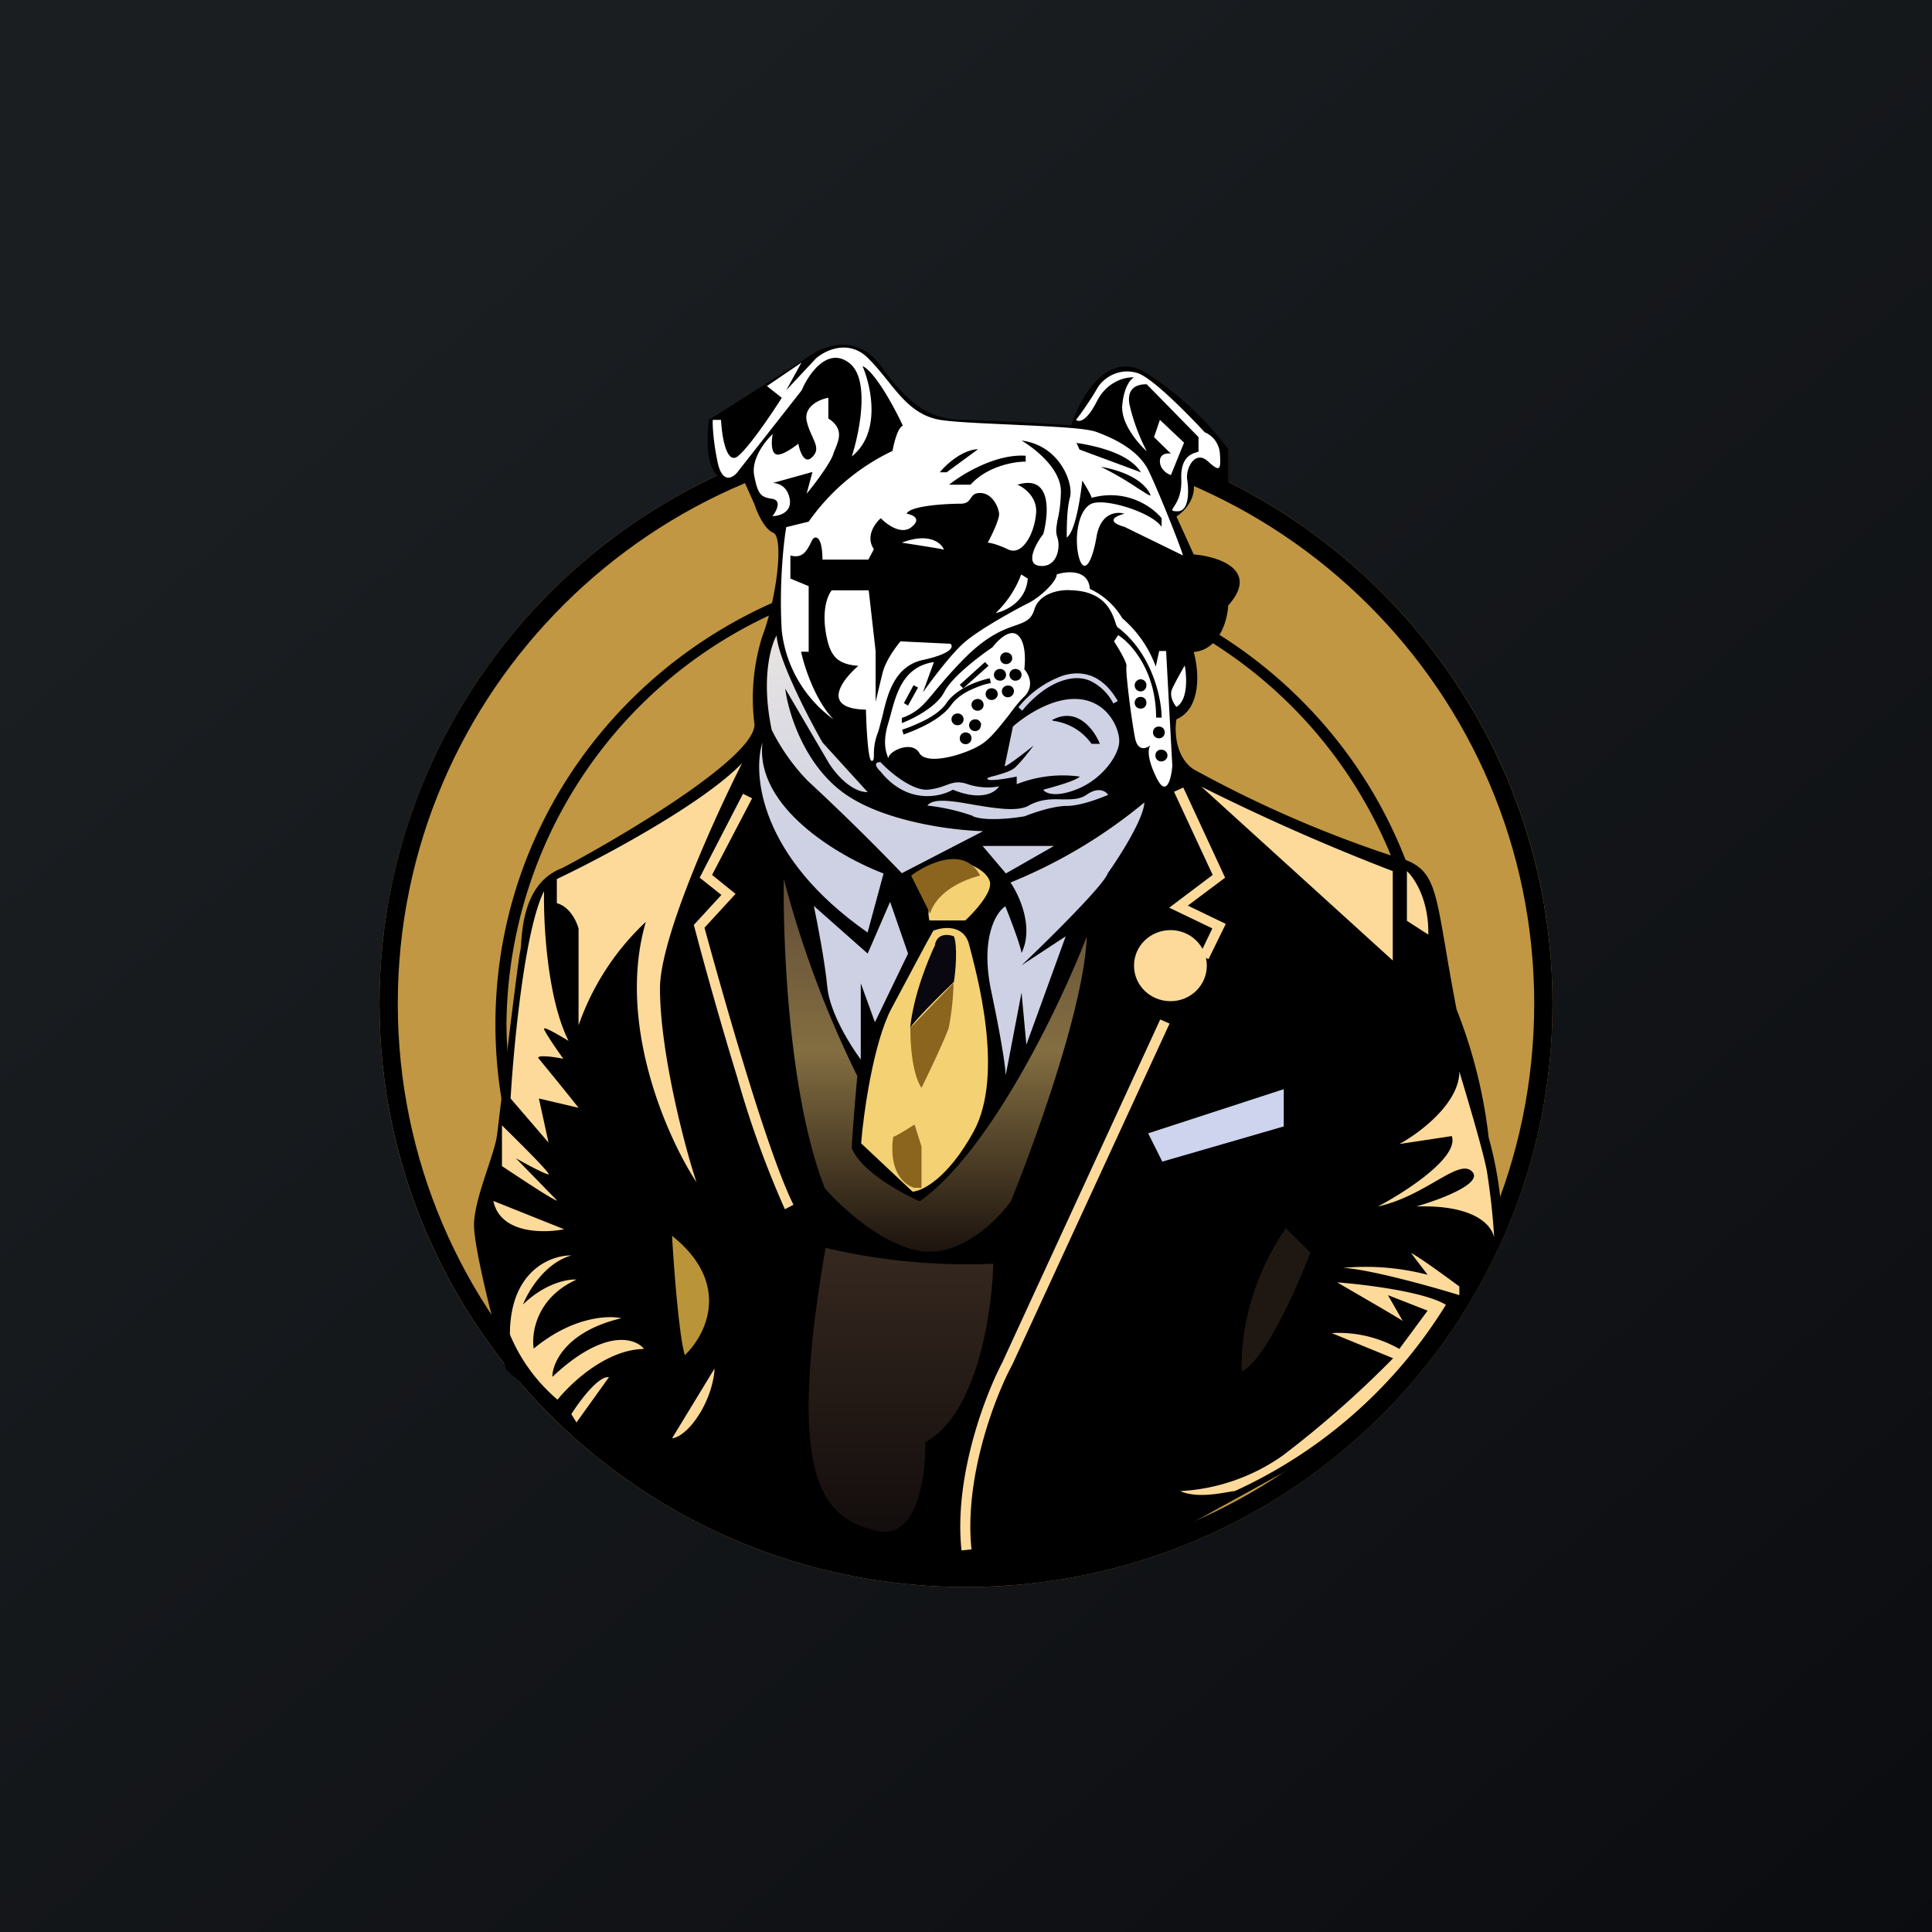
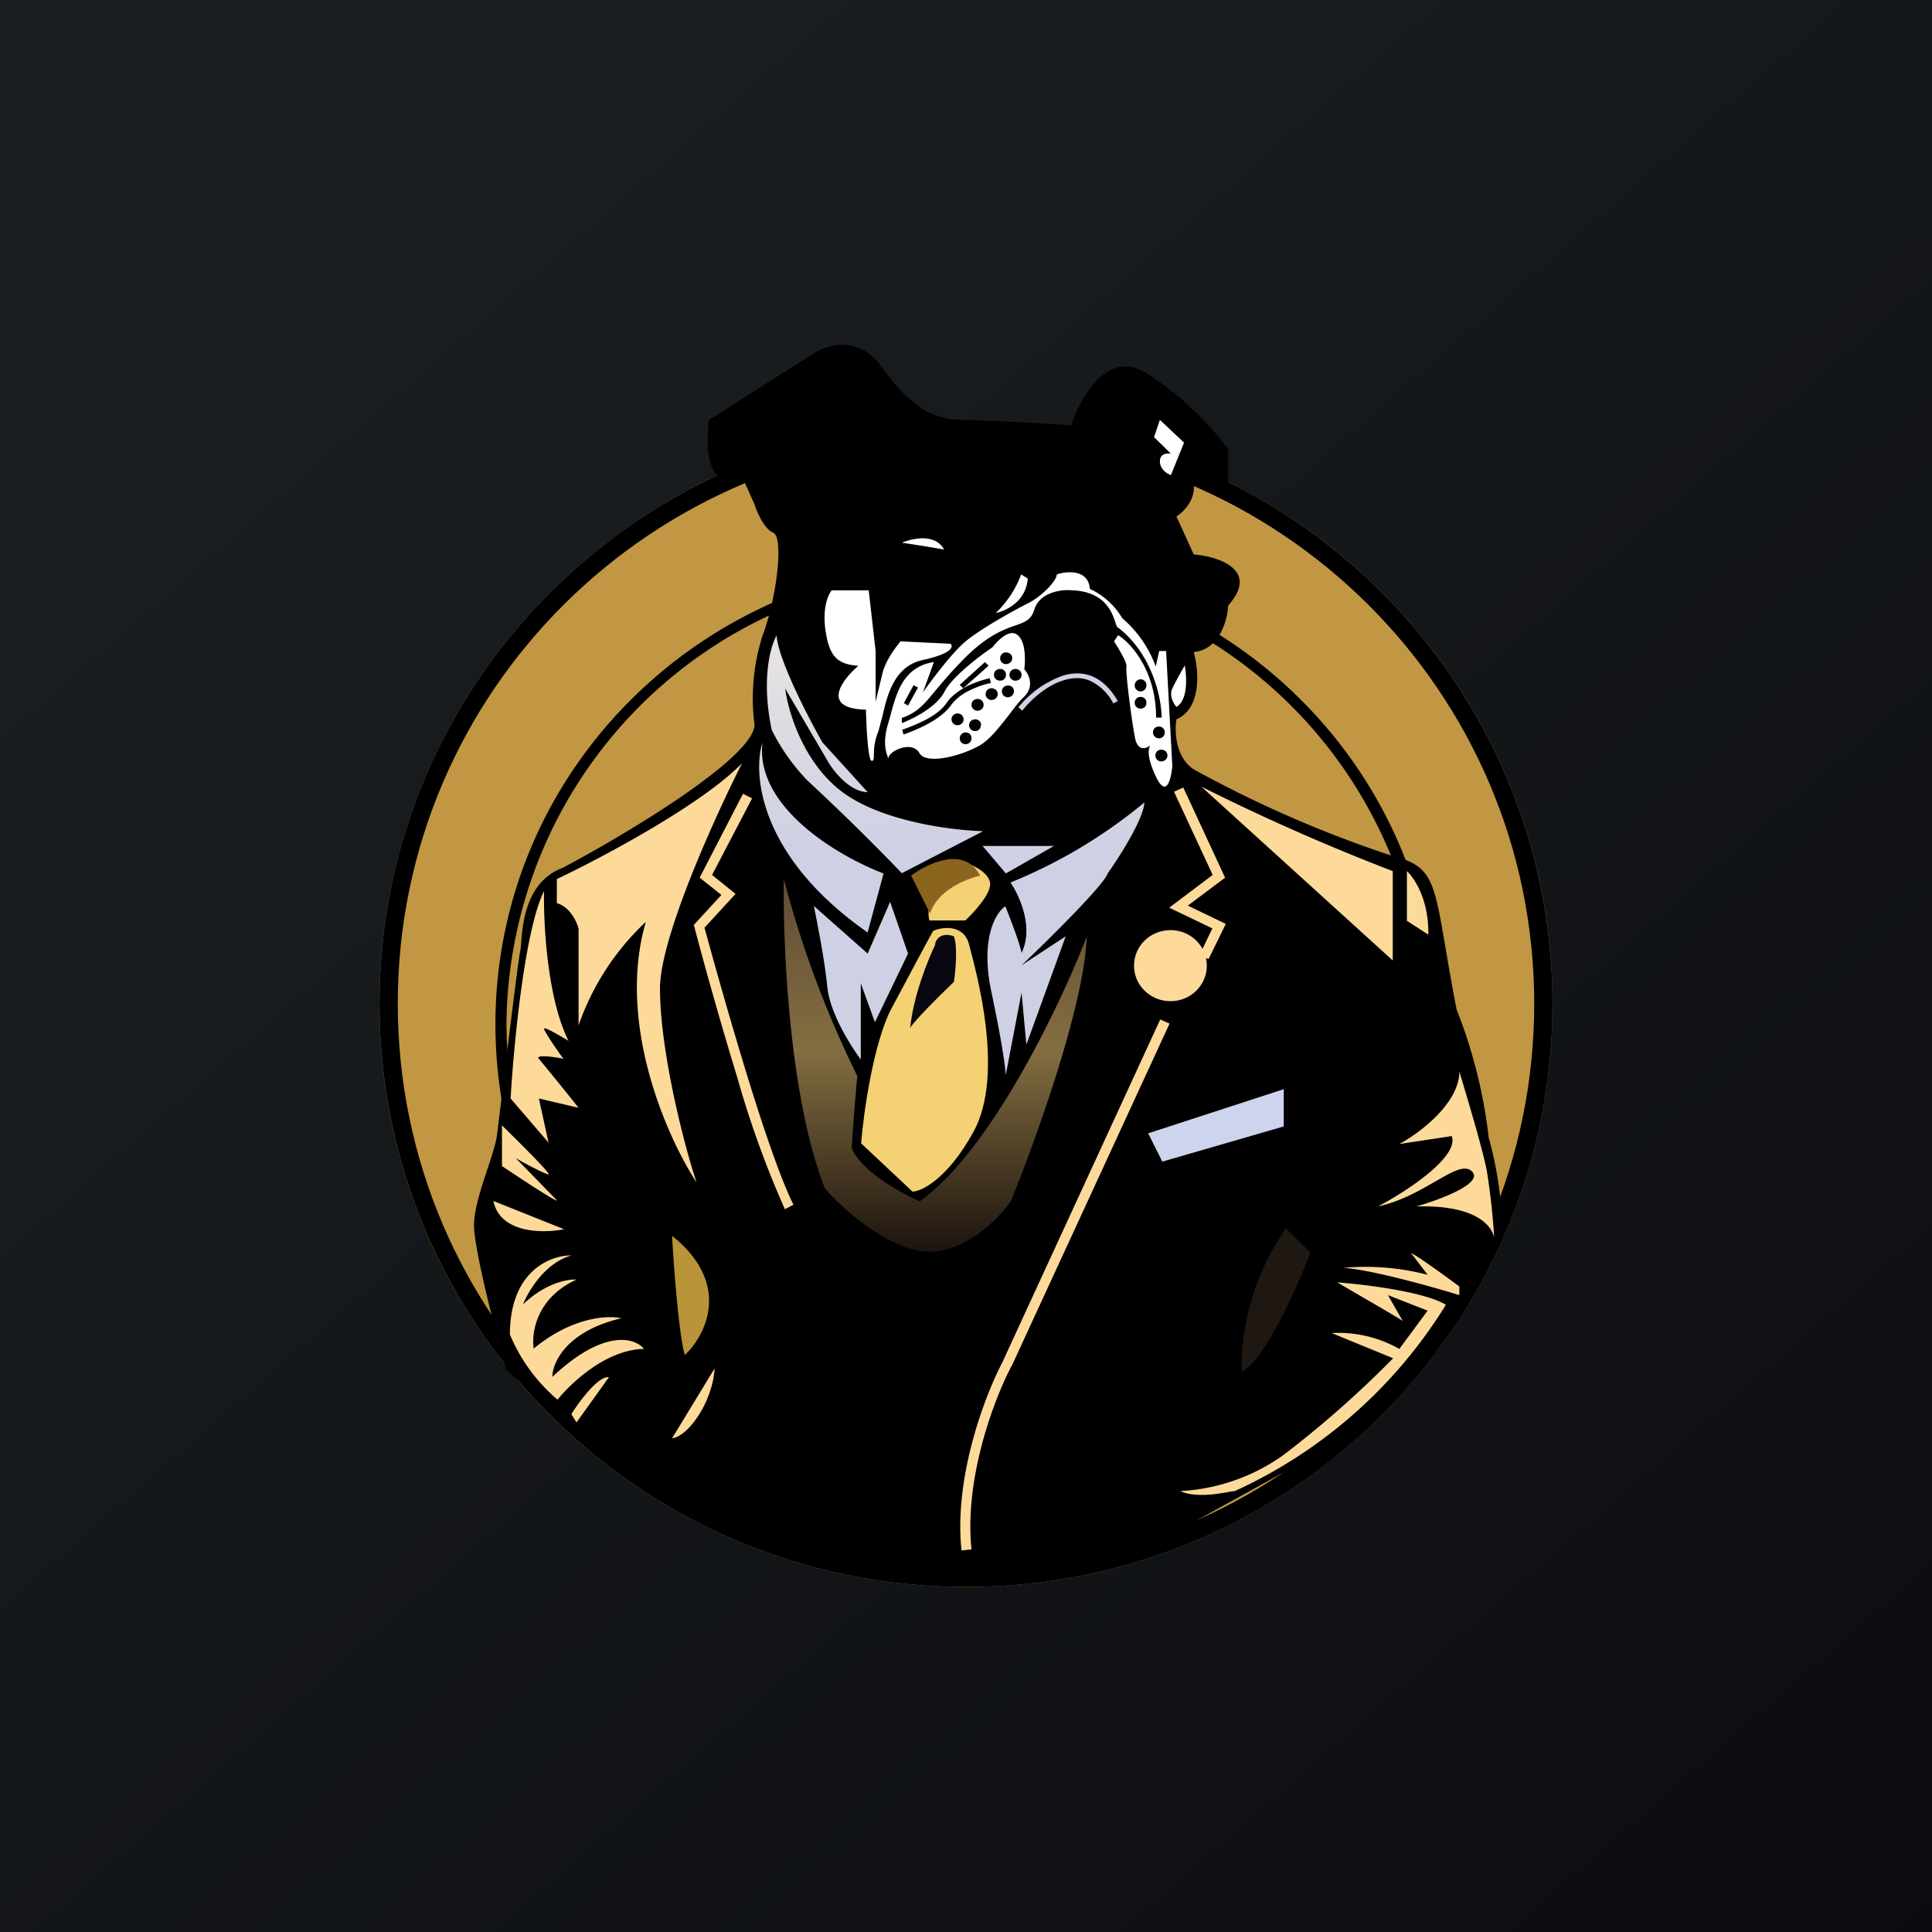
<svg xmlns="http://www.w3.org/2000/svg" width="56" height="56" viewBox="0 0 56 56">
  <rect x="0" y="0" width="56" height="56" fill="#808080" stroke="none" />
  <path fill="url(#a0jwcsz5m)" d="M0 0h56v56H0z" />
  <path d="M45 29.1C45 38.42 37.39 46 28 46s-17-7.57-17-16.9c0-9.34 7.61-16.91 17-16.91s17 7.57 17 16.9Z" fill="#C19743" />
  <path fill-rule="evenodd" d="M28 45.47c9.1 0 16.47-7.33 16.47-16.38 0-9.04-7.37-16.37-16.47-16.37-9.1 0-16.47 7.33-16.47 16.37 0 9.05 7.37 16.38 16.47 16.38Zm0 .53c9.39 0 17-7.57 17-16.9 0-9.34-7.61-16.91-17-16.91s-17 7.57-17 16.9C11 38.43 18.61 46 28 46Z" />
  <path fill-rule="evenodd" d="M28 42.78A13.2 13.2 0 0 0 41.3 29.69 13.2 13.2 0 0 0 28 16.6a13.2 13.2 0 0 0-13.32 13.1A13.2 13.2 0 0 0 28 42.77Zm0 .32c7.53 0 13.63-6 13.63-13.4 0-7.41-6.1-13.41-13.63-13.41-7.53 0-13.64 6-13.64 13.4S20.46 43.1 28 43.1Z" />
  <path d="M13.74 35.46c-.03.62.6 3.09.93 4.24l1.82 1.6c.97.63 2.96 1.9 3.14 2.09.18.17 2.06.89 2.97 1.22l3.17.92H31.66l2.95-1.42 3.77-2.08 3.52-3.59c.53-.78 1.58-2.49 1.64-3.02a11 11 0 0 0-.39-2.45 14.54 14.54 0 0 0-.93-3.71c-.7-3.62-.44-4.1-1.92-4.47a33.92 33.92 0 0 1-5.7-2.49c-.53-.35-.56-1.11-.5-1.45.74-.32.65-1.43.5-1.95.75-.07.98-.93 1-1.35.92-1.03-.28-1.42-1-1.48l-.5-1.1c.19-.12.56-.47.5-.95-.04-.47.65-.2 1 0v-1a9 9 0 0 0-2.43-2.24c-1.1-.63-1.87.77-2.12 1.55a69.6 69.6 0 0 0-3.13-.16c-.83 0-1.5-.32-2.37-1.54-.7-.99-1.71-.6-2.1-.3l-2.9 1.84c-.22 1.86.55 1.89.97 1.67l.35.78c.07.23.29.72.54.82.32.13.1 1.92-.32 3.02a6.03 6.03 0 0 0-.22 2.55c-.03.96-3.72 3.17-5.57 4.15-1.28.48-1.15 2.18-1.22 2.4-.06.22-.6 4.75-.67 5.31-.06.57-.64 1.8-.67 2.59Z" />
  <path d="m19.48 41.69 1.23-2.02c0 .2-.09.76-.44 1.32s-.68.7-.8.7ZM17.65 39.92c-.3-.05-.85.69-1.09 1.07l.15.24.94-1.31ZM18.66 39.1c-1.1.02-2.12 1-2.5 1.47a4.99 4.99 0 0 1-1.38-1.89c0-1.85 1.19-2.3 1.78-2.29-.77.22-1.25 1.04-1.4 1.42.64-.62 1.3-.74 1.55-.72-1.17.53-1.31 1.56-1.24 2 1.11-.92 2.15-.97 2.54-.88-1.61.38-2 1.3-2 1.7 1.5-1.41 2.39-1.13 2.65-.82ZM16.35 35.63c-.6.12-1.85.13-2.05-.82l2.05.82ZM14.55 33.8c.5.33 1.5 1 1.6 1l-1.2-1.23c.26.15.8.44.94.47.14.04-.84-.93-1.34-1.42v1.18ZM14.8 31.84l1.1 1.28-.28-1.28 1.15.27a94.44 94.44 0 0 0-1.15-1.42c-.12-.13.43-.06.71 0-.19-.26-.56-.8-.56-.87 0-.08.54.25.71.35-.62-1.23-.73-3.41-.71-4.34-.56 1.1-.88 4.47-.97 6.01ZM16.77 26.92v2.8a7.48 7.48 0 0 1 1.95-3c-.86 2.94.62 6.26 1.47 7.55-.34-1-1.06-3.78-1.06-5.62 0-1.47 1.59-4.97 2.38-6.53-1.15 1.19-4.06 2.74-5.37 3.36v.7c.38.1.58.54.63.74ZM40.37 27.84l-5.55-5.04a62 62 0 0 0 5.55 2.45v2.59ZM40.78 25.25v1.44l.62.4c.02-1-.4-1.64-.62-1.84ZM40.56 33.16c.58-.31 1.74-1.18 1.74-2.1.22.73.7 2.33.8 2.9a20.03 20.03 0 0 1 .21 1.91c-.09-.4-.62-.95-2.26-.9.67-.19 1.93-.66 1.63-1-.38-.43-1.33.69-2.74 1 .8-.42 2.36-1.43 2.14-2.04l-1.52.23ZM42.3 37.29c-.39-.29-1.2-.88-1.4-.97l.48.63a7.16 7.16 0 0 0-2.45-.2c.77.04 2.56.54 3.37.79v-.25ZM38.76 37.17c.56.33 1.73 1 1.9 1.12l-.43-.75 1.15.45-.82 1.11a3.55 3.55 0 0 0-1.96-.46l1.78.73a29.6 29.6 0 0 1-3.2 2.82 5.66 5.66 0 0 1-2.97 1.03c.55.25 1.43 0 1.58 0a14.03 14.03 0 0 0 6.12-5.4c-.62-.38-2.36-.59-3.15-.65Z" fill="#FDDA9A" />
  <path d="m34.3 22.83 1.21 2.61-1.08.81 1.1.53-.5 1.02-.26-.12.37-.77-1.25-.6 1.26-.95-1.12-2.41.26-.12Zm-12.76.18.26.13-1.16 2.22.68.55-.9.98c.29 1.06.75 2.7 1.23 4.26.49 1.6 1 3.08 1.35 3.77l-.25.13a28.5 28.5 0 0 1-1.38-3.82c-.49-1.6-.96-3.28-1.24-4.35l-.02-.07.8-.87-.63-.5L21.54 23Zm7.54 16.42 4.55-9.88.27.12-4.56 9.89c-.5.92-1.4 3.27-1.18 5.35l-.29.03c-.23-2.16.71-4.57 1.21-5.5Z" fill="#FDDA9A" />
  <path d="M19.48 35.82c.05.92.2 2.9.37 3.46.6-.57 1.38-2.06-.37-3.46Z" fill="#B99439" />
-   <path d="M28.79 36.63a17.9 17.9 0 0 1-4.86-.46c-1.2 6.9 0 7.84 1.47 8.2 1.19.3 1.44-1.59 1.42-2.57 1.5-.8 1.94-3.78 1.97-5.17Z" fill="url(#b0jwcsz5m)" />
  <path d="m37.98 36.3-.71-.7c-1.37 2-1.28 3.87-1.28 4.15.64-.27 1.6-2.4 1.99-3.44Z" fill="#1F1812" />
  <path d="m37.21 31.57-3.93 1.28.41.82 3.52-1.02v-1.08Z" fill="#CED4EE" />
  <path d="M34.98 27.99c0 .57-.47 1.03-1.05 1.03-.59 0-1.06-.46-1.06-1.03 0-.57.47-1.03 1.06-1.03.58 0 1.05.46 1.05 1.03Z" fill="#FDDA9A" />
  <path d="M23.9 34.42c-1.03-2.63-1.21-7.06-1.18-8.94a30.13 30.13 0 0 0 2.13 5.71c-.06.62-.16 1.9-.16 2.1.3.68 1.44 1.3 1.97 1.53 2.07-1.47 4.09-5.73 4.84-7.67-.07 2-1.5 5.95-2.2 7.67-.4.57-1.5 1.64-2.64 1.44-1.14-.2-2.32-1.31-2.77-1.84Z" fill="url(#c0jwcsz5m)" />
  <path d="M25.15 27.03c-3.14-2.19-3.34-4.59-3.05-5.51-.22 1.9 2.25 3.32 3.51 3.8l-.46 1.7Z" fill="url(#d0jwcsz5m)" />
  <path d="m29.15 25.31-.67-.79h2.07l-1.4.8Z" fill="url(#e0jwcsz5m)" />
  <path d="M29.6 27.64c.38-.74-.05-1.68-.31-2.06a14.8 14.8 0 0 0 3.88-2.32c-.02.47-.71 1.56-1.06 2.05-.1.33-1.71 1.92-2.5 2.67l1.28-.84-1.14 3.14-.14-1.51-.46 2.4c0-.15-.08-.83-.41-2.4-.34-1.57.13-2.33.4-2.5.16.39.47 1.22.47 1.37Z" fill="url(#f0jwcsz5m)" />
  <path d="M23.98 28.61c-.07-.74-.29-1.87-.39-2.35l1.56 1.38.65-1.5.52 1.5-.96 1.99-.41-1.13v2.21c-.3-.4-.9-1.36-.97-2.1Z" fill="#CED1E4" />
  <path d="m28.48 24.1-2.34 1.21a66.01 66.01 0 0 0-2.73-2.68 5.9 5.9 0 0 1-1.04-1.47c-.31-1.45-.04-2.43.14-2.74.04.67.9 2.35 1.33 3.1l1.31 1.44c-.51 0-1-.61-1.17-.92l-1.22-2.08c.08.65.52 2.15 1.66 3 1.14.85 3.18 1.11 4.06 1.13Z" fill="url(#g0jwcsz5m)" />
  <path d="M25.83 29.25c-.51.98-.8 3-.87 3.89l1.49 1.4c.28-.01 1.03-.39 1.77-1.74.92-1.68.06-4.68-.13-5.42-.15-.59-.76-.52-1.04-.4-.2.35-.7 1.3-1.22 2.27Z" fill="#F4D173" />
-   <path d="M26.5 32.6c-.17.11-.54.34-.61.35-.14 1.04.35 1.42.62 1.48h.2v-1.2l-.2-.63ZM26.71 31.53c-.28-.42-.33-1.34-.32-1.74l1.25-1.3a7.82 7.82 0 0 1-.14 1.3c-.07.23-.55 1.26-.79 1.74Z" fill="#8B651E" />
  <path d="M27.1 27.38c.07-.34.4-.3.55-.24.11.28.05 1 0 1.32-.42.4-1.26 1.24-1.27 1.35.09-.94.52-2 .73-2.43Z" fill="#090810" />
  <path d="M27.98 26.68h-1.04c-.18-.7.61-1.4 1.04-1.67.2.06.62.24.71.54.09.3-.44.88-.71 1.13Z" fill="#F4D173" />
  <path d="m26.41 25.38.55 1.1c.2-.67 1.05-1.01 1.45-1.1-.45-.87-1.52-.36-2 0Z" fill="#8B651E" />
-   <path d="m29.12 22.21.24-1.15c.3-.27 1.08-.82 1.82-.8.94.02 1.29.9 1.26 1.26-.02.37-.49 1.08-1.26 1.37-.6.23-.88.1-.94 0 .3-.08.95-.26 1.06-.38a3.62 3.62 0 0 0-1.83.22v-.22c-.25.05-.76.14-.84.08-.05-.04.07-.07.23-.11.2-.06.48-.13.6-.27.2-.2.41-.48.5-.6-.25.2-.76.6-.84.6Zm-2.24.68c-.46.02-1.1-.52-1.36-.8-.23 0-.1.18 0 .27.77.96 1.72.75 2.1.53.83.34 1.23.08 1.34-.1-.15.04-.53.07-.91-.06-.28-.1-.44-.04-.63.03-.14.05-.3.11-.54.13Zm1.32.76a5.9 5.9 0 0 0-1.32-.3c.17-.23.75-.13 1.37-.02.6.1 1.23.2 1.55.03.35-.2.68-.2.97-.19.27 0 .51.01.72-.13.35-.25.57-.1.63 0-.24.1-.8.32-1.2.32-.39 0-.97.2-1.22.3-.34.06-1.13.15-1.5 0Zm2.32-2.76c.18.03.71.11 1.12.67h.24c-.16-.4-.66-1.1-1.4-.68h.04Zm-.26.9h.89c-.06.08-.26.25-.58.24-.33-.01-.34-.17-.3-.24Z" fill="#CFD2E5" />
  <path d="M30.86 19.71c-.5.14-.96.55-1.23.89l-.11-.1a2.9 2.9 0 0 1 1.3-.92c.27-.08.55-.09.83.02.27.11.53.34.75.72l-.13.07a1.46 1.46 0 0 0-.68-.66c-.24-.1-.48-.09-.73-.02Z" fill="#CFD2E5" />
-   <path fill-rule="evenodd" d="M24.16 20.85a3.67 3.67 0 0 1-1.5-2.57c-.08-1.29.05-2.54.13-3l.65-.16a6.24 6.24 0 0 1 2.43-2.05c.04-.22.15-.68.3-.73-.23-.5-.8-1.56-1.17-1.73.25.58.55 1.93-.31 2.62.23-.72.54-2.27-.09-2.72-.62-.46-1.17.34-1.36.8l-1.86 2.37c-.13.17-.43.35-.57-.24-.13-.59-.16-1.1-.15-1.27h.24c.02.45.15 1.3.48 1.06.32-.25.99-1.24 1.28-1.7l-.43-.34 1-.68-.44.8.86-.92c.27-.24.96-.57 1.52 0 .2.2.37.41.54.62.43.54.83 1.04 1.54 1.16.44.07 1.28.1 2.11.14 1.04.05 2.09.09 2.42.21.6.22 1.26.57 1.53 1.16.28.59.86 2.03.98 2.42l-1.7-.83c-.23-.06-.57-.22 0-.38-.22-.07-.7-.03-.81.69-.16.89-.4 1.04-.52.52s-.01-1.33.38-1.5c.4-.17 1.74.25 2.03.67v-.25c-.25-.31-1-.87-2.03-.59 0-.06-.18-.36-.27-.5-.05.48-.2 1.48-.45 1.65 0-.25 0-.82.09-1.15.12-.4-.28-1.52-1.4-1.66.39.23 1.17.84 1.14 1.51-.01.4-.06.64-.1.81-.03.2-.06.32 0 .49.1.31-.02.89-.53.82-.41-.06-.1-.64.12-.92.16-.6.25-1.74-.75-1.43.2.08.59.37.54.84-.05.59-.4 1.22-.8 1.04-.31-.15-.53-.2-.6-.2.12-.22.34-.68.33-.84-.02-.2-.2-.6-.55-.6-.17 0-.22.07-.27.15-.06.08-.11.16-.3.16-.35 0-1.46.05-1.56.29.17.03.44.14.15.38-.29.25-.72-.06-.9-.25-.17.15-.45.53-.2.9l-.16.3h-1.33c0-.22-.03-.64-.2-.64-.07 0-.11.09-.16.2-.1.18-.22.42-.57.32v.67l.53.22v1.9h-.22c.09.42.4 1.4.94 1.96Zm8.91-7.16c-.37-.6-1.46-.78-1.78-.84-.05 0-.08-.01-.09-.02l.09.2 1.78.66Zm-5.83 0c.18-.22.64-.65 1.11-.67l-.91.67h-.2Zm.27.36c.37-.3 1.35-.9 2.22-.84v.17c-.32 0-1.1.12-1.6.67h-.63Zm5.84.3c-.28-.63-1.33-.8-1.44-.82.56.28.9.51 1.13.66.16.1.26.17.3.17Z" fill="#fff" />
-   <path d="M23.38 12.19c-.08-.42.39-.62.63-.66v.6c.53.34.24.73.14 1.04-.08.25-.54.87-.77 1.14l.17-.63-1.15.32c.13 0 .42.07.49.46s-.3.5-.5.5c.12-.15.27-.45 0-.5-.32-.05-.42-.1-.53-.68-.09-.48.32-1 .54-1.2-.04.17-.06.54.1.59.15.05.49-.19.64-.31.04.22.18.62.4.39.3-.28-.05-.54-.16-1.06ZM31.79 11.28c-.14.25-.45.7-.6.89.08.07.3.06.6-.53.3-.6.85-.72 1.08-.7-.09.04-.29.26-.34.8-.05.52.45 1.11.71 1.34a5.7 5.7 0 0 1-.5-1.35c-.1-.53.29-.6.5-.59l1.5 1.53v.41c0 .06-.53 0-.5.8.04.81-.5.93-.13.94.37.02.35-.6.3-.93-.04-.34.24-.85.6-.52.35.32.38.26.35-.22a.72.72 0 0 0-.44-.62c-.48-.52-1.54-1.6-1.96-1.72-.53-.16-1 .15-1.17.47Z" fill="#fff" />
  <path d="m34.32 12.83-.7-.66-.17.5.49.48c-.1-.02-.32-.01-.32.22s.21.37.32.4l.38-.94Z" fill="#fff" />
  <path fill-rule="evenodd" d="M26.14 15.73c.33.05 1.04.16 1.22.2-.08-.2-.44-.5-1.22-.2Zm-2.03 1.38h1.07l.2 1.76v1.47l.2-.83c.1-.39.4-.77.52-.92l1.45.07c.09.08.06.28-.8.47-.83.18-1.03 1.01-1.17 1.62l-.12.45c-.12.29-.13.52-.13.67 0 .13-.01.2-.07.18-.1-.02-.15-1-.16-1.48-1.32-.03-.7-.86-.22-1.27-.63-.05-.85-.28-.96-1.08-.08-.65.1-1.01.19-1.11Zm1.62 4.82c0 .03.02.04.02.05 0-.21.69-.53.9-.15.22.37 1.33.04 1.79-.25.27-.17.54-.52.8-.85.15-.2.3-.4.45-.54.3-.3.13-.65 0-.79.03-.24.05-.79-.19-.99-.23-.2-.58.15-.73.35-.37.25-1.18.86-1.4 1.3-.24.45-.92.78-1.23.9v-.15c.46-.16.65-.4.98-.8.22-.26.5-.6.95-1.04.6-.57 1.04-.73 1.36-.84.28-.1.46-.16.55-.46.15-.5.78-.59 1.08-.56.96.03 1.17.63 1.27.93.03.1.06.16.09.16.99.77 1.25 2.06 1.25 2.6h-.16c0-1.36-.73-2.16-1.1-2.39l-.12.18c.13.2.39.63.36.73-.03.13.13 1.43.24 2.02.07.45.32.37.46.26-.07.08-.12.34.16.92.3.63.44.05.47-.32l-.18-3.33h-.2l-.1.45a3.35 3.35 0 0 0-.97-1.4 2.13 2.13 0 0 0-.94-.85c-.04-.57-.66-.52-.96-.42 0 .2-.47.66-.84.84-.36.18-1.36.73-1.8 1.1-.37.3-.98 1.11-1.24 1.48l.32-.88c-.87.13-1.08.87-1.25 1.51l-.07.25c-.18.57-.06.87-.02.98Zm8.37-1.44c.34-.2.3-.88.24-1.2-.08.14-.27.47-.36.67-.1.2.04.44.12.53Zm-4.5-3.84a3 3 0 0 1-.74 1.12c.29-.06.88-.33.93-1l-.19-.12Zm-.44 2.6c.1 0 .18-.08.18-.17 0-.1-.08-.17-.18-.17-.1 0-.17.08-.17.17 0 .1.08.17.17.17Zm-.17.48c.1 0 .17-.08.17-.17 0-.1-.08-.17-.17-.17-.1 0-.18.07-.18.17s.08.17.18.17Zm.4.3c0 .1-.08.18-.17.18a.17.17 0 0 1-.18-.17c0-.1.08-.17.18-.17.1 0 .17.07.17.17Zm-.65.26c.1 0 .18-.08.18-.17 0-.1-.08-.17-.18-.17-.1 0-.17.07-.17.17s.08.17.17.17Zm-.23.14c0 .1-.08.17-.17.17a.17.17 0 0 1-.18-.17c0-.1.08-.17.18-.17.1 0 .17.08.17.17Zm-.58.42c0 .1-.08.17-.17.17a.17.17 0 0 1-.18-.17c0-.1.08-.17.18-.17.1 0 .17.08.17.17Zm.5.17c0 .1-.07.17-.16.17a.17.17 0 0 1-.18-.17c0-.1.08-.17.18-.17.1 0 .17.08.17.17Zm-.44.55c.1 0 .17-.08.17-.17 0-.1-.07-.17-.17-.17s-.17.08-.17.17c0 .1.07.17.17.17Zm1.62-2.01c0 .1-.08.17-.18.17a.17.17 0 0 1-.17-.17c0-.1.08-.17.17-.17.1 0 .18.07.18.17Zm3.62.3c0 .1-.07.18-.17.18a.17.17 0 0 1-.17-.18c0-.09.08-.17.17-.17.1 0 .17.08.17.17Zm-.17.68c.1 0 .17-.07.17-.17s-.07-.17-.17-.17-.17.08-.17.17c0 .1.08.17.17.17Zm.7.69c0 .1-.07.17-.17.17a.17.17 0 0 1-.17-.17c0-.1.07-.17.17-.17s.17.07.17.17Zm-.1.84c.1 0 .18-.08.18-.17 0-.1-.08-.17-.18-.17-.1 0-.17.07-.17.17s.08.17.17.17Zm-5.01-2.77-.73.65-.1-.1.73-.66.1.1Zm-.52.7c-.22.1-.44.26-.57.45-.16.22-.42.4-.68.54-.26.14-.52.24-.69.3l-.04-.14c.16-.05.41-.15.67-.28.25-.13.49-.3.62-.5.15-.22.4-.38.63-.5.24-.11.47-.18.62-.21l.03.14c-.14.02-.36.09-.59.2Zm-1.52-.07-.29.52-.12-.07.28-.52.13.07Z" fill="#fff" />
  <defs>
    <linearGradient id="a0jwcsz5m" x1="10.42" y1="9.71" x2="68.15" y2="76.02" gradientUnits="userSpaceOnUse">
      <stop stop-color="#1A1E21" />
      <stop offset="1" stop-color="#06060A" />
    </linearGradient>
    <linearGradient id="b0jwcsz5m" x1="26.11" y1="36.17" x2="26.11" y2="44.41" gradientUnits="userSpaceOnUse">
      <stop stop-color="#35281F" />
      <stop offset="1" stop-color="#130D0D" />
    </linearGradient>
    <linearGradient id="c0jwcsz5m" x1="27.11" y1="25.48" x2="27.11" y2="36.29" gradientUnits="userSpaceOnUse">
      <stop stop-color="#614C37" />
      <stop offset=".46" stop-color="#836E41" />
      <stop offset="1" stop-color="#1C130E" />
    </linearGradient>
    <linearGradient id="d0jwcsz5m" x1="27.58" y1="18.42" x2="27.58" y2="31.16" gradientUnits="userSpaceOnUse">
      <stop stop-color="#E8E4E1" />
      <stop offset=".48" stop-color="#CED1E4" />
    </linearGradient>
    <linearGradient id="e0jwcsz5m" x1="27.58" y1="18.42" x2="27.58" y2="31.16">
      <stop offset=".48" stop-color="#CED1E4" />
    </linearGradient>
    <linearGradient id="f0jwcsz5m" x1="27.58" y1="18.42" x2="27.58" y2="31.16" gradientUnits="userSpaceOnUse">
      <stop stop-color="#E8E4E1" />
      <stop offset=".48" stop-color="#CED1E4" />
    </linearGradient>
    <linearGradient id="g0jwcsz5m" x1="27.58" y1="18.42" x2="27.58" y2="31.16" gradientUnits="userSpaceOnUse">
      <stop stop-color="#E8E4E1" />
      <stop offset=".48" stop-color="#CED1E4" />
    </linearGradient>
  </defs>
</svg>